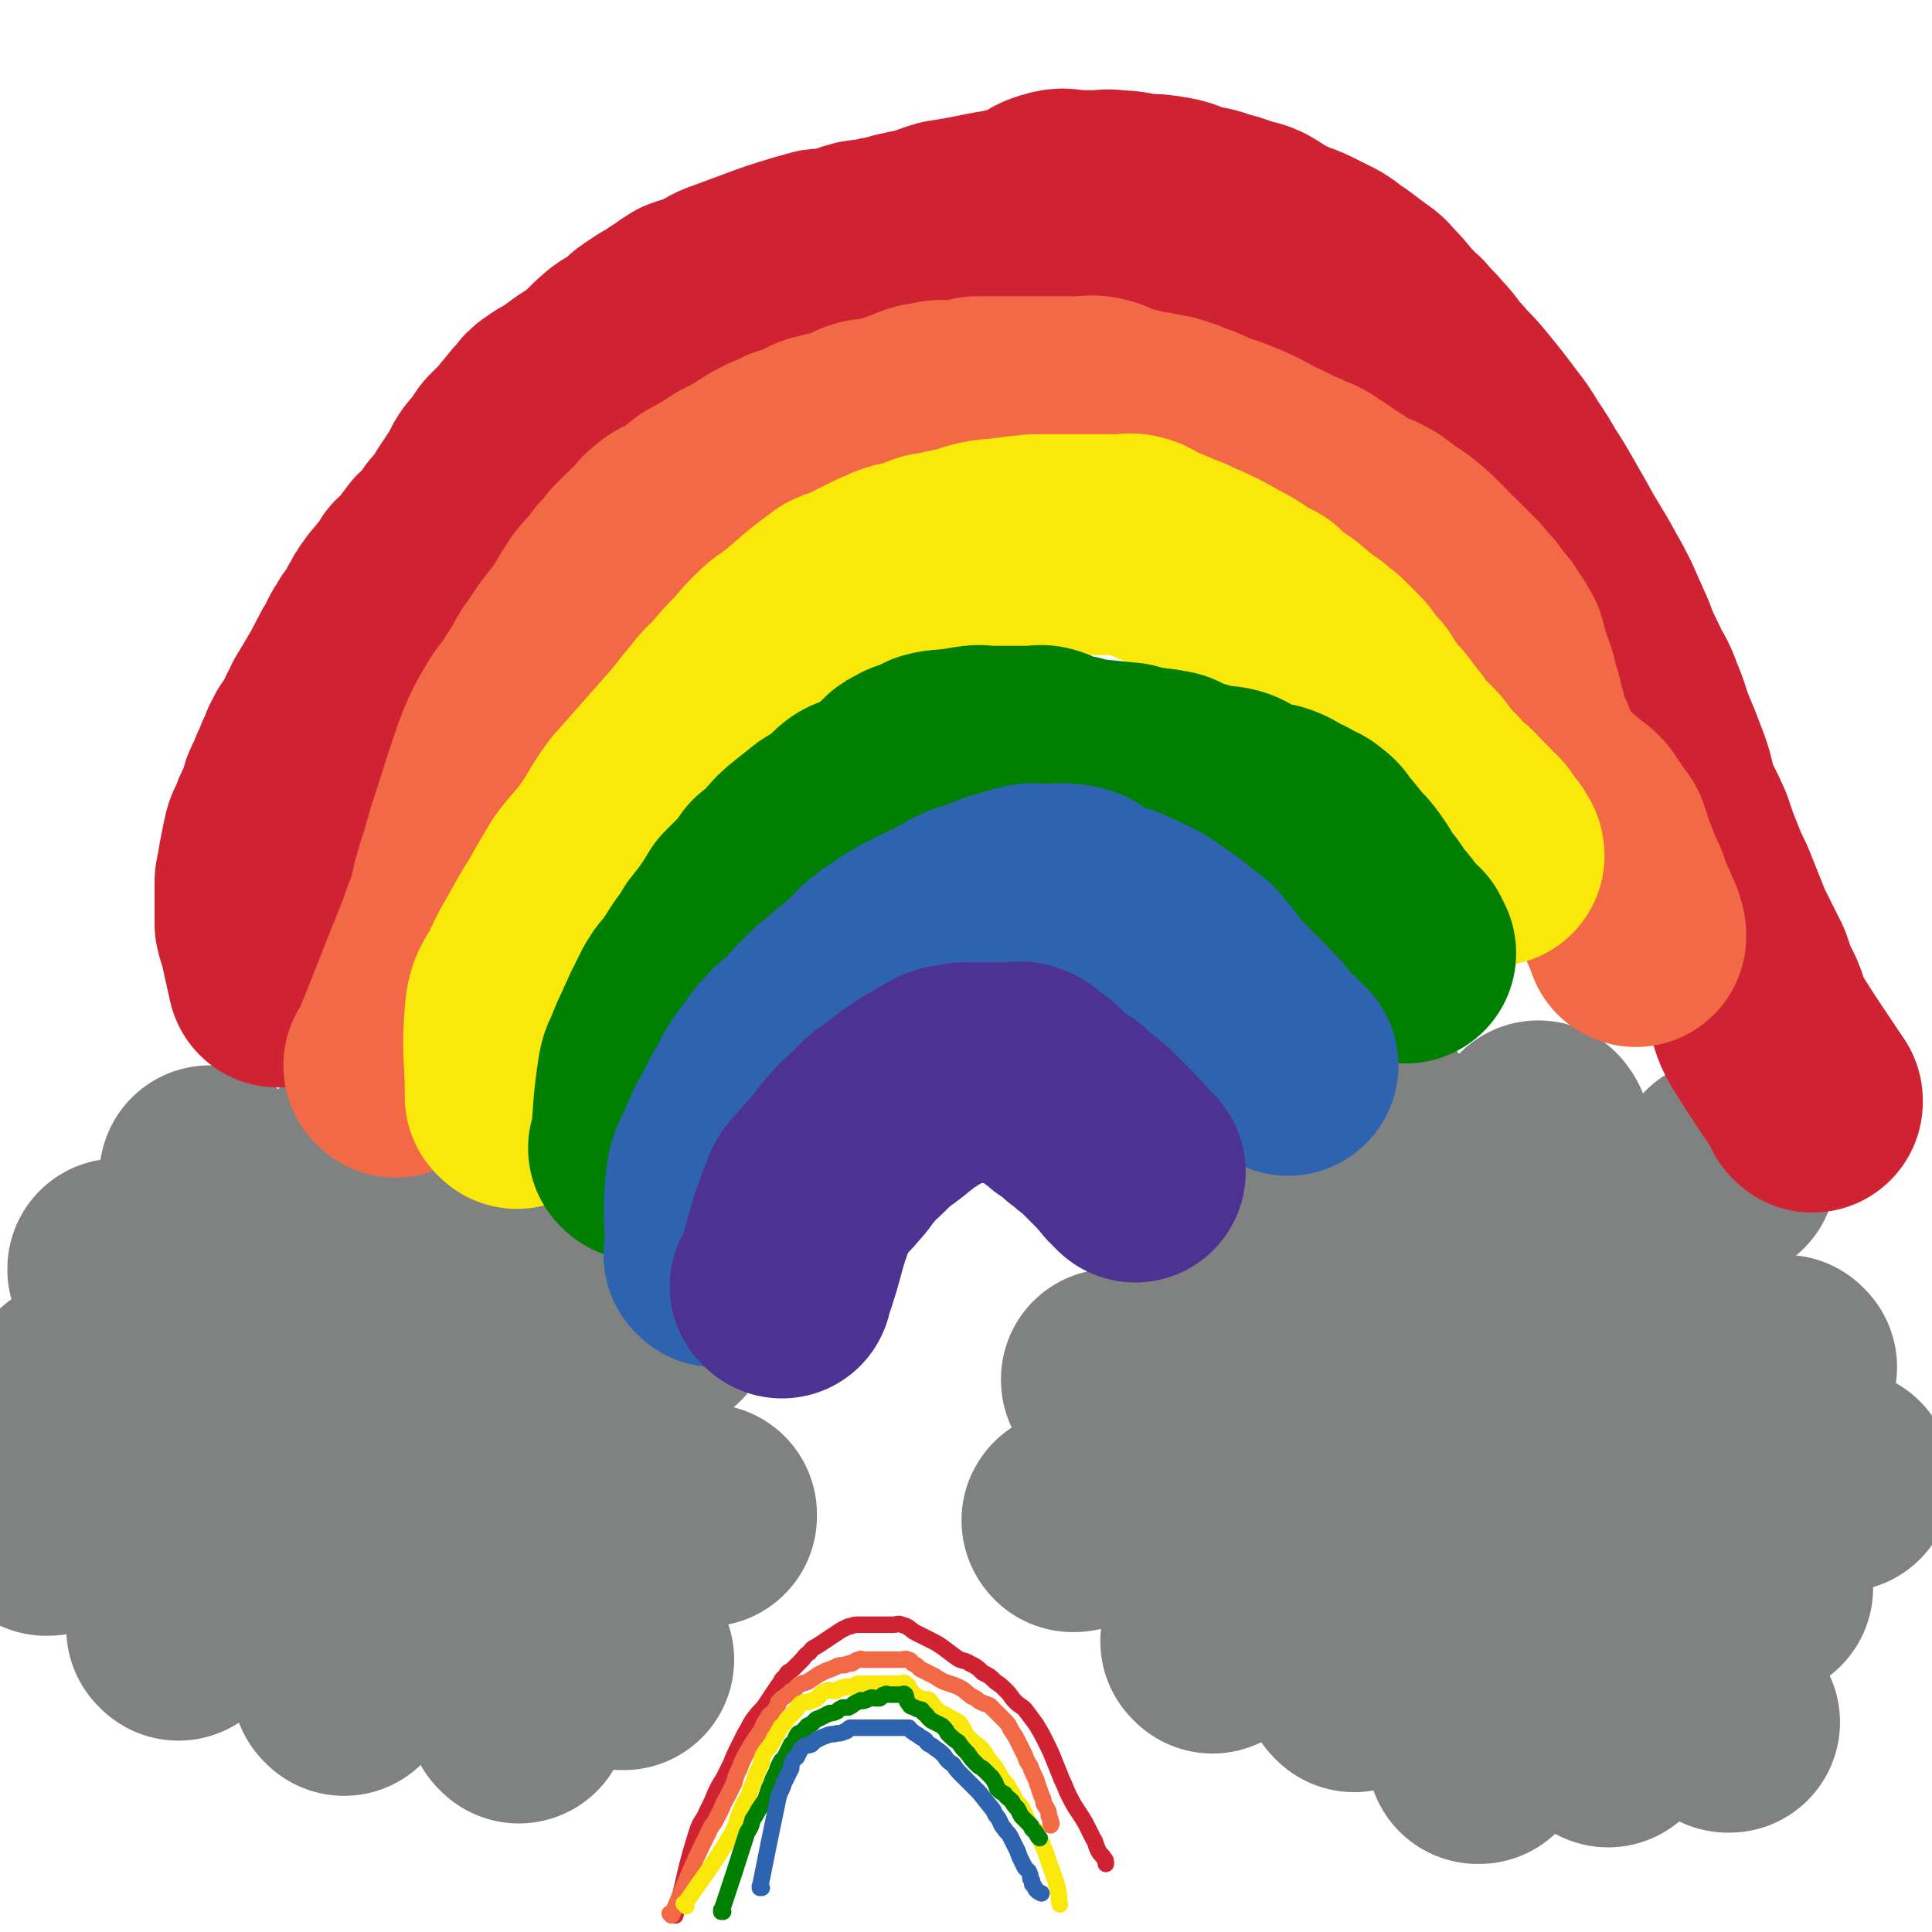
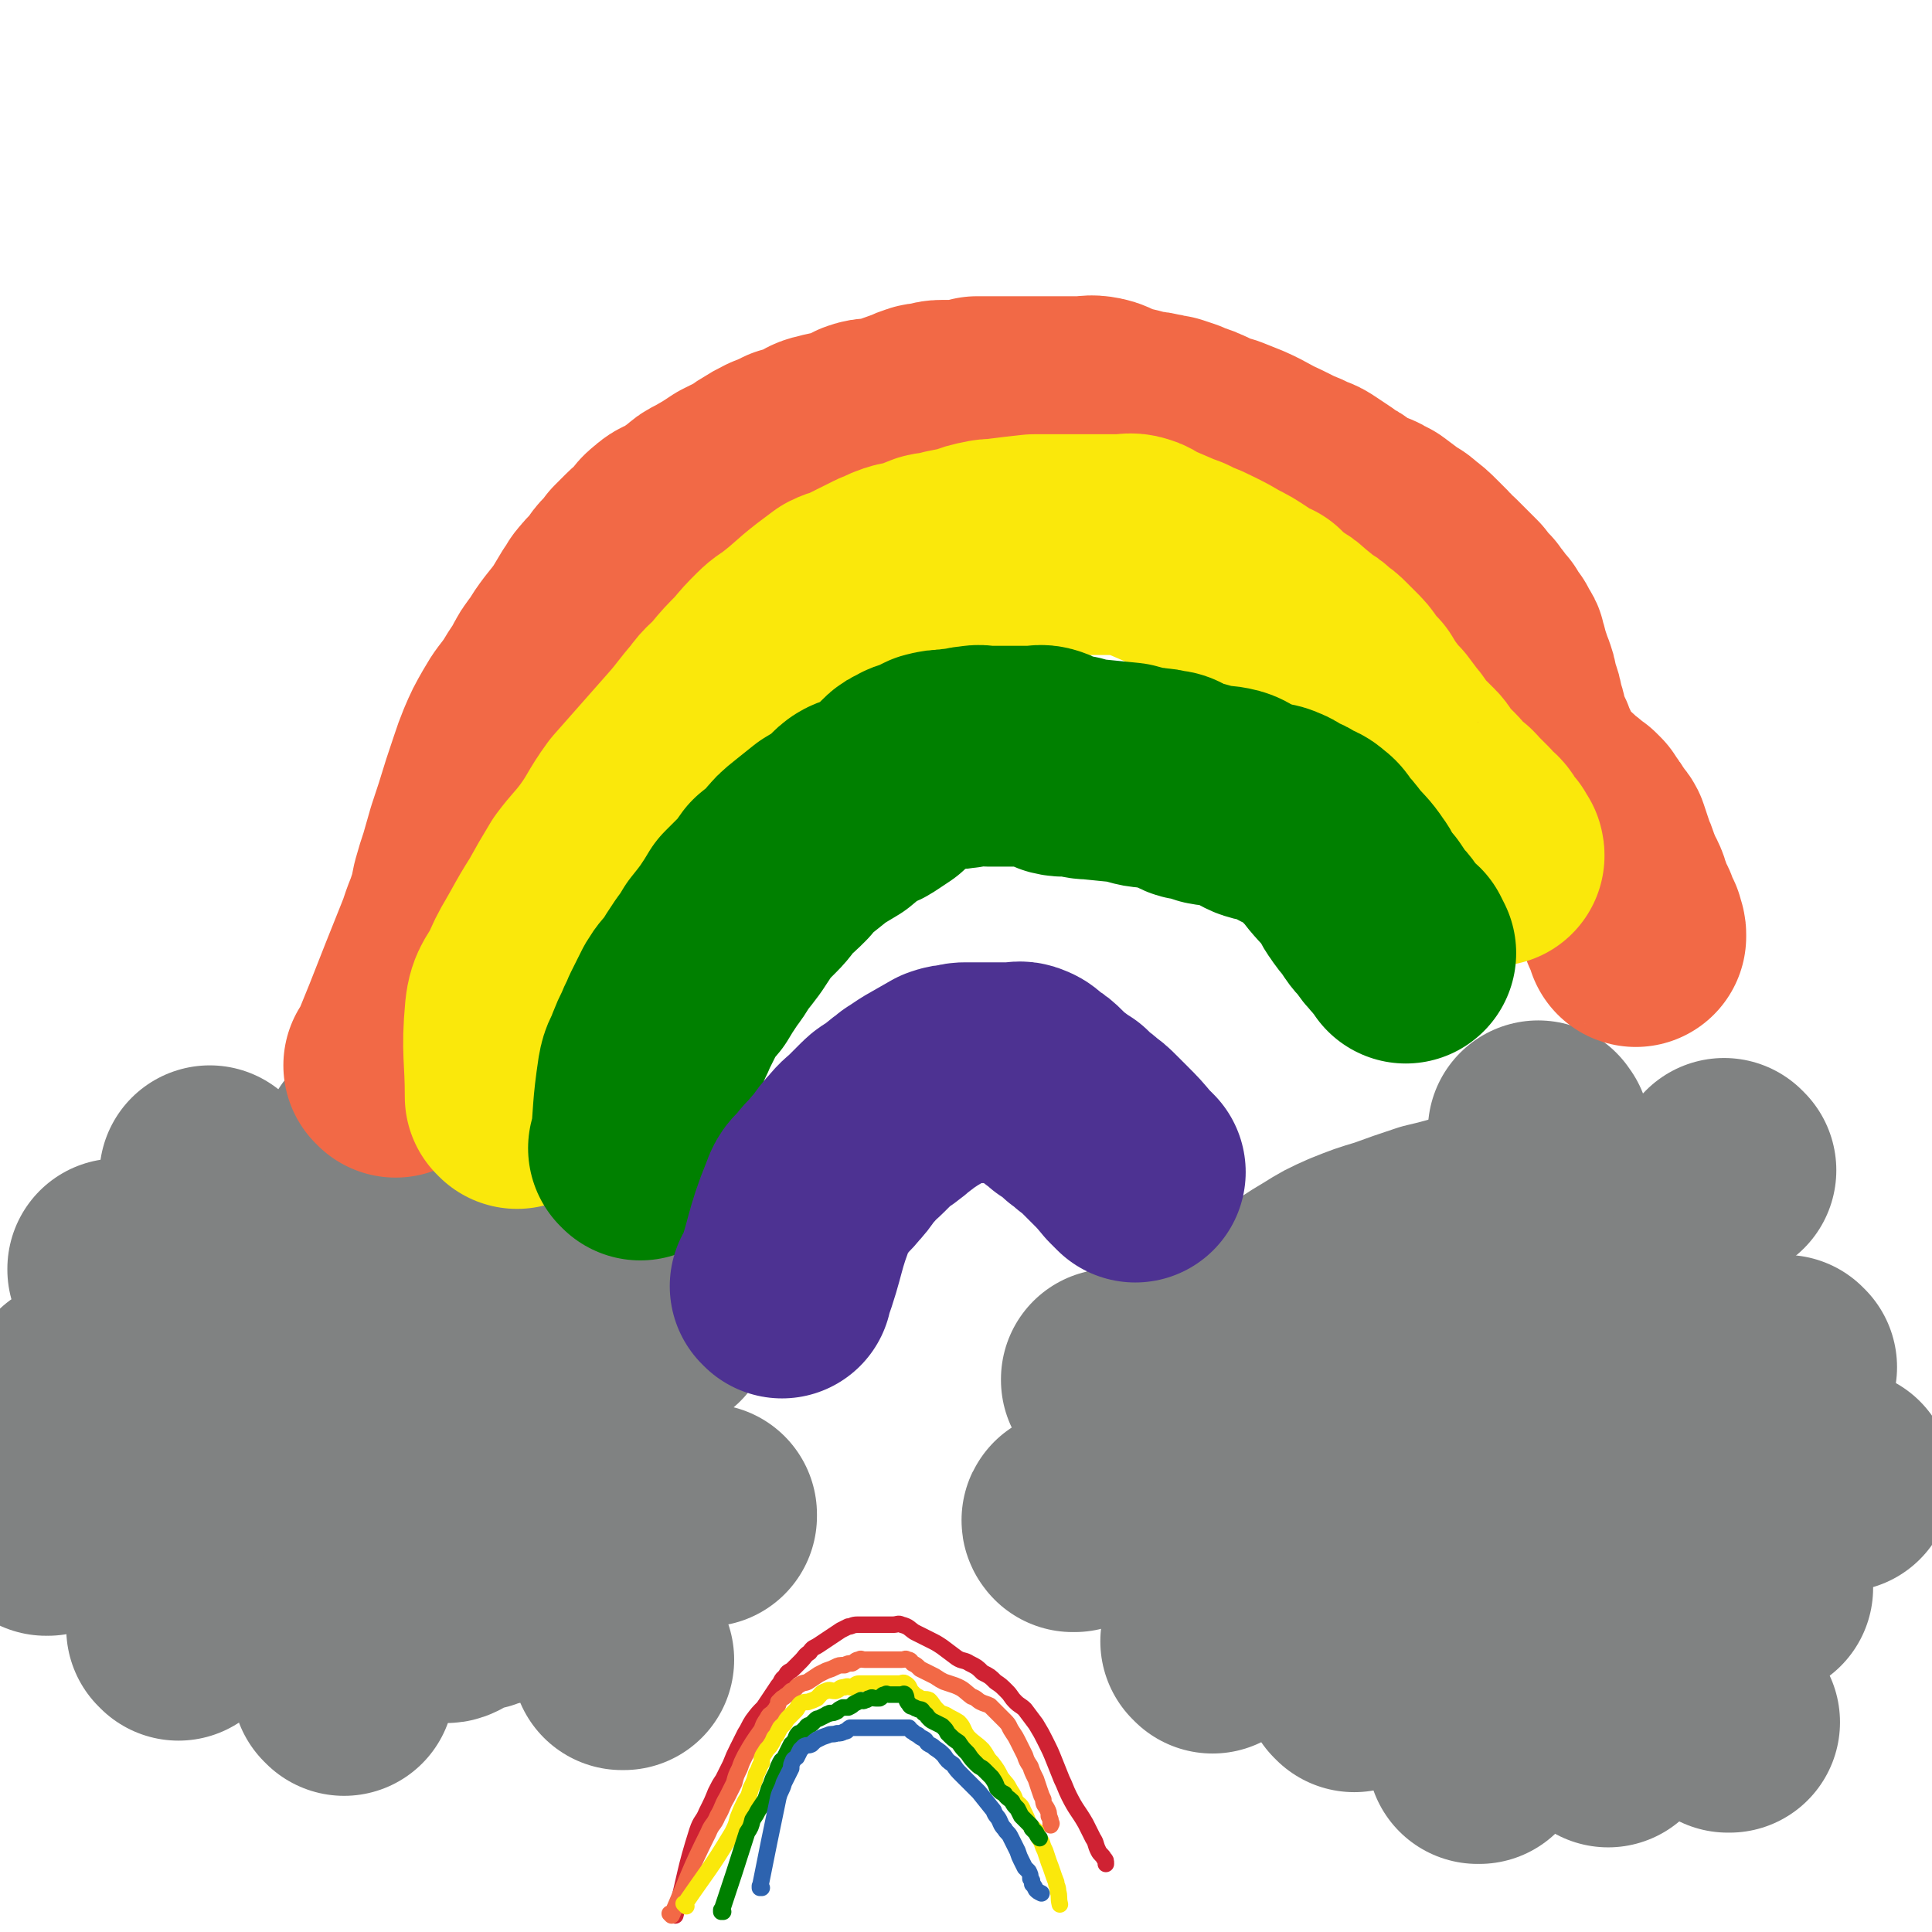
<svg xmlns="http://www.w3.org/2000/svg" viewBox="0 0 1050 1050" version="1.1">
  <g fill="none" stroke="#808282" stroke-width="120" stroke-linecap="round" stroke-linejoin="round">
    <path d="M243,677c0,0 -1,0 -1,-1 0,0 1,1 0,1 -11,-3 -11,-4 -23,-6 -6,-1 -7,0 -13,0 -5,0 -5,0 -9,0 -5,1 -5,1 -9,2 -4,1 -3,1 -7,2 -3,0 -3,0 -7,0 -3,0 -3,0 -6,1 -2,0 -2,1 -5,1 -3,0 -3,0 -6,0 -3,0 -3,0 -6,1 -2,0 -2,0 -5,1 -2,1 -2,1 -5,3 -2,1 -2,1 -4,2 -2,2 -2,1 -4,3 -2,2 -2,2 -3,4 -2,2 -3,2 -5,4 -2,2 -2,2 -4,4 -1,3 -1,3 -3,6 -2,3 -2,3 -3,6 -2,3 -2,3 -4,6 -2,3 -2,3 -3,6 -2,3 -2,3 -3,6 -2,3 -2,3 -3,6 -1,3 -1,3 -2,6 -2,4 -2,4 -3,7 -1,4 -1,4 -2,8 -1,3 -1,3 -2,7 -1,4 -1,4 -2,7 0,3 0,3 -1,5 0,3 0,3 -1,6 0,1 0,1 -1,3 0,2 0,2 0,4 0,3 0,3 0,6 0,2 0,2 0,3 0,2 0,2 0,4 2,3 3,3 5,6 1,3 1,3 2,6 1,2 1,2 3,5 2,3 2,2 4,5 3,4 2,4 4,8 2,3 2,3 5,5 1,2 2,2 4,4 3,3 3,3 6,6 3,2 3,1 6,3 4,2 4,2 7,4 4,2 3,2 7,4 6,3 6,2 13,5 3,1 3,1 6,2 3,1 3,1 7,2 2,1 2,1 5,2 2,1 2,1 4,2 3,1 3,1 5,2 3,1 3,1 5,1 4,1 4,0 8,1 5,0 5,1 9,2 6,0 6,0 11,0 5,0 5,0 9,0 4,0 4,0 9,0 4,0 4,0 7,0 3,0 3,1 5,0 4,-2 3,-5 6,-6 3,-2 4,0 7,0 4,0 4,-1 8,-2 4,-1 4,-1 8,-2 4,-1 4,-1 8,-2 4,0 4,-1 7,-1 4,-1 4,-1 8,-2 3,-2 3,-2 6,-4 4,-2 4,-1 8,-4 3,-2 3,-3 6,-5 2,-2 2,-2 4,-4 2,-2 2,-2 4,-4 2,-1 1,-2 3,-3 1,-2 1,-2 3,-4 1,-2 0,-2 1,-4 0,-2 1,-2 1,-4 1,-3 1,-3 1,-7 1,-3 1,-3 1,-7 0,-5 0,-5 0,-10 0,-6 1,-6 0,-12 0,-5 -1,-5 -2,-11 -2,-6 -1,-6 -3,-13 -2,-5 -2,-5 -4,-11 -3,-5 -2,-5 -5,-10 -3,-5 -4,-5 -8,-9 -5,-5 -4,-6 -10,-9 -5,-4 -6,-3 -12,-5 -6,-2 -6,-3 -12,-4 -7,0 -7,1 -13,1 -8,0 -9,-2 -17,0 -8,2 -8,5 -16,9 -8,4 -8,3 -16,7 -6,4 -6,4 -12,8 -8,4 -8,4 -14,10 -7,5 -6,5 -12,11 -4,3 -4,3 -9,7 -3,2 -3,2 -5,5 -2,2 -1,2 -2,5 -1,2 -1,2 -2,4 0,2 0,2 0,3 0,2 -1,3 0,4 2,3 3,2 5,4 2,1 2,2 3,3 2,2 2,1 3,2 2,1 2,2 3,3 6,1 6,1 13,1 3,1 3,0 7,0 3,0 3,0 6,0 3,0 3,0 6,0 1,0 1,0 3,0 1,0 1,0 2,0 1,0 1,0 2,0 1,0 1,0 2,0 1,0 2,1 1,0 0,-2 -1,-3 -3,-6 -1,-1 -1,-1 -2,-2 -1,0 -1,0 -2,-1 -2,-1 -2,-1 -4,-2 -1,-1 -1,-1 -2,-2 -1,-1 0,-1 -1,-2 0,0 -1,1 -1,0 2,-1 3,-3 6,-3 7,-2 8,-1 15,-2 7,-1 7,-2 13,-2 5,-1 5,0 10,0 5,0 5,0 9,0 4,0 4,0 7,0 3,0 3,0 5,0 2,0 2,0 4,0 2,0 2,0 3,0 1,0 2,0 2,0 -1,-1 -3,0 -5,-1 -1,-1 -1,-2 -2,-3 -1,-1 -2,-1 -3,-3 -1,-2 -1,-2 -2,-4 -1,-3 -1,-3 -2,-6 -1,-3 -1,-3 -1,-6 -1,-2 -1,-2 -1,-4 -1,-2 0,-2 -1,-4 0,-2 -1,-2 -1,-4 -1,-1 0,-1 0,-2 0,-1 -1,0 -1,-1 0,-1 0,-1 0,-2 0,-1 0,-1 0,-2 0,0 0,0 0,-1 " />
    <path d="M316,647c-1,0 -1,0 -1,-1 0,0 0,1 0,1 0,0 0,0 0,0 0,0 0,0 0,-1 " />
    <path d="M360,719c0,-1 -1,-1 -1,-1 0,0 0,0 0,0 0,0 0,0 0,0 1,0 0,0 0,0 0,0 0,0 0,0 " />
    <path d="M384,824c0,-1 -1,-1 -1,-1 0,0 0,0 1,0 0,0 0,0 0,0 " />
    <path d="M339,902c0,0 -1,0 -1,-1 0,0 0,1 0,1 0,0 0,0 0,0 " />
-     <path d="M282,931c0,-1 -1,-1 -1,-1 0,-1 0,0 0,0 " />
    <path d="M187,916c0,-1 -1,-1 -1,-1 0,-1 0,0 0,0 " />
    <path d="M97,886c0,-1 -1,-1 -1,-1 0,-1 1,0 1,0 " />
    <path d="M26,829c-1,0 -1,-1 -1,-1 -1,0 0,1 0,1 0,0 0,0 0,0 " />
    <path d="M42,756c0,0 0,-1 -1,-1 " />
    <path d="M65,691c-1,-1 -1,-1 -1,-1 0,-1 0,0 0,0 " />
    <path d="M115,640c0,0 -1,-1 -1,-1 " />
    <path d="M203,625c0,0 -1,-1 -1,-1 0,0 0,0 0,0 " />
    <path d="M257,610c-1,0 -1,-1 -1,-1 -1,0 0,0 0,0 0,0 0,0 0,0 " />
    <path d="M898,668c0,0 -1,-1 -1,-1 0,0 1,1 0,1 -19,-4 -20,-7 -40,-9 -18,-1 -19,-1 -36,1 -22,3 -21,5 -43,10 -12,4 -12,4 -23,8 -10,3 -10,3 -20,7 -9,4 -9,4 -17,9 -10,6 -10,6 -19,13 -8,7 -8,7 -16,15 -6,7 -7,7 -12,15 -5,7 -4,8 -8,15 -3,7 -3,7 -5,14 -1,6 -1,7 -2,13 0,6 -1,7 1,13 2,7 2,7 6,14 4,10 3,11 9,19 8,8 9,7 18,14 9,6 9,5 17,12 12,9 11,10 24,18 14,8 14,10 29,14 32,7 33,5 65,8 13,1 13,0 25,0 7,0 7,1 13,0 4,-1 4,-4 8,-5 2,-1 3,1 5,1 3,-1 2,-2 5,-3 1,0 2,1 3,1 2,0 3,1 4,0 3,-1 2,-3 5,-5 3,-1 4,0 7,-1 3,-2 2,-4 4,-6 3,-2 3,-2 6,-4 4,-3 4,-3 7,-6 4,-5 5,-4 8,-10 9,-17 9,-17 15,-35 3,-7 2,-7 3,-14 1,-7 1,-7 2,-14 0,-6 1,-6 0,-12 -1,-7 -2,-8 -5,-14 -3,-8 -4,-8 -9,-15 -7,-9 -7,-10 -16,-17 -11,-10 -10,-12 -23,-18 -16,-7 -17,-7 -34,-9 -21,-3 -21,-2 -42,-2 -17,0 -18,-1 -35,2 -11,3 -11,5 -21,11 -8,4 -8,4 -14,10 -5,5 -5,5 -8,11 -2,6 -2,6 -2,12 0,9 -1,10 4,17 7,10 8,10 19,18 12,8 12,9 27,13 17,4 17,2 35,4 11,1 11,1 22,2 7,0 7,0 13,0 5,0 5,0 11,0 3,0 4,1 7,0 4,-2 3,-4 7,-7 3,-2 3,-2 6,-4 4,-2 5,-1 8,-4 4,-4 5,-5 7,-10 2,-8 3,-9 2,-17 -2,-9 -1,-10 -7,-17 -9,-11 -9,-13 -22,-19 -16,-8 -18,-8 -35,-9 -21,-1 -23,-1 -43,4 -16,4 -16,7 -31,15 -9,6 -12,4 -18,12 -9,11 -9,13 -13,27 -2,6 -2,7 1,13 4,7 5,7 11,13 8,6 8,6 17,10 8,3 8,2 16,4 6,2 6,3 12,4 3,0 3,0 7,0 4,0 4,0 8,0 6,-1 6,-1 11,-3 9,-4 8,-4 16,-9 9,-6 10,-5 18,-12 8,-7 8,-8 15,-16 6,-8 7,-8 11,-18 3,-7 2,-7 3,-15 1,-5 2,-6 0,-11 -1,-3 -2,-3 -5,-6 -2,-4 -1,-5 -4,-7 -4,-2 -4,-1 -8,-1 " />
    <path d="M837,616c-1,-1 -1,-1 -1,-1 0,-1 0,0 0,0 " />
    <path d="M938,636c0,0 -1,-1 -1,-1 0,0 0,0 0,1 0,0 0,0 0,0 " />
    <path d="M971,743c-1,0 -1,-1 -1,-1 -1,0 0,0 0,1 0,0 0,0 0,0 " />
    <path d="M958,863c0,0 -1,-1 -1,-1 0,0 0,0 0,1 0,0 0,0 0,0 " />
    <path d="M874,944c-1,-1 -1,-1 -1,-1 -1,0 0,0 0,0 0,0 0,0 0,0 " />
    <path d="M736,914c0,-1 0,-1 -1,-1 0,0 1,0 1,0 " />
    <path d="M1001,805c0,0 -1,-1 -1,-1 0,0 0,0 1,0 0,0 0,0 0,0 " />
    <path d="M940,936c0,0 -1,-1 -1,-1 0,0 0,0 0,1 0,0 0,0 0,0 " />
    <path d="M804,953c0,0 -1,-1 -1,-1 0,0 0,0 0,1 0,0 0,0 0,0 1,0 0,-1 0,-1 " />
    <path d="M659,893c0,0 0,-1 -1,-1 0,0 1,0 1,1 0,0 0,0 0,0 " />
    <path d="M584,827c-1,0 -1,0 -1,-1 -1,0 0,1 0,1 0,0 0,0 0,0 " />
    <path d="M647,715c0,0 -1,-1 -1,-1 0,0 0,0 0,0 0,0 0,0 0,0 " />
    <path d="M605,751c-1,-1 -1,-1 -1,-1 0,-1 0,0 0,0 " />
-     <path d="M671,646c0,-1 -1,-1 -1,-1 0,-1 0,0 1,0 0,0 0,0 0,0 0,0 -1,0 -1,0 " />
-     <path d="M743,606c0,0 -1,-1 -1,-1 0,0 0,0 0,1 " />
  </g>
  <g fill="none" stroke="#CF2233" stroke-width="120" stroke-linecap="round" stroke-linejoin="round">
-     <path d="M985,599c0,-1 0,-1 -1,-1 0,0 1,0 1,0 -12,-18 -13,-19 -25,-38 -4,-7 -3,-8 -6,-15 -4,-8 -4,-8 -7,-17 -5,-10 -5,-10 -10,-20 -4,-10 -4,-10 -8,-20 -3,-8 -4,-8 -7,-16 -4,-10 -4,-10 -7,-19 -4,-9 -4,-8 -8,-17 -3,-10 -2,-10 -6,-20 -3,-8 -3,-8 -6,-15 -4,-10 -3,-10 -7,-19 -3,-9 -4,-8 -8,-17 -4,-8 -4,-8 -7,-16 -4,-9 -4,-9 -8,-18 -3,-6 -3,-6 -7,-13 -7,-13 -8,-13 -15,-26 -4,-7 -4,-7 -8,-14 -4,-7 -4,-7 -8,-13 -4,-7 -4,-7 -8,-13 -4,-6 -4,-7 -8,-12 -9,-12 -9,-12 -18,-23 -5,-6 -5,-5 -10,-11 -6,-6 -5,-7 -11,-13 -4,-5 -5,-5 -9,-10 -5,-4 -5,-5 -9,-9 -4,-5 -4,-5 -8,-9 -3,-4 -4,-4 -8,-7 -4,-3 -4,-3 -8,-6 -5,-3 -5,-4 -10,-7 -6,-3 -6,-3 -12,-6 -6,-3 -7,-2 -12,-5 -7,-3 -7,-4 -14,-8 -4,-2 -5,-1 -10,-3 -5,-2 -5,-2 -10,-3 -7,-3 -7,-2 -15,-4 -6,-2 -6,-3 -13,-4 -6,-1 -6,-1 -13,-1 -7,-1 -7,-2 -15,-2 -5,-1 -5,0 -10,0 -5,0 -5,0 -10,0 -7,0 -7,-2 -13,0 -8,2 -7,5 -15,7 -13,4 -13,3 -27,6 -5,1 -5,1 -11,2 -4,1 -4,0 -9,2 -4,1 -4,2 -9,3 -4,1 -5,1 -9,2 -6,1 -6,2 -13,3 -6,2 -6,1 -12,2 -8,2 -8,4 -16,6 -4,0 -4,-2 -7,-1 -25,7 -25,8 -50,17 -5,2 -5,3 -10,5 -5,3 -6,2 -11,4 -5,3 -4,3 -9,6 -4,3 -4,3 -8,5 -3,2 -3,2 -6,4 -3,2 -3,3 -6,5 -4,4 -5,3 -9,6 -7,6 -7,7 -14,13 -4,3 -4,2 -8,5 -4,3 -4,3 -7,5 -4,3 -4,2 -8,5 -3,2 -3,2 -5,5 -3,3 -3,3 -6,7 -3,3 -3,4 -6,7 -3,3 -3,3 -6,6 -2,3 -2,3 -4,6 -2,3 -3,3 -5,6 -2,3 -1,3 -3,6 -4,6 -4,6 -8,12 -2,4 -2,4 -4,7 -1,2 -2,2 -3,4 -2,1 -2,1 -3,3 -1,2 -1,2 -2,4 -1,1 -1,0 -2,1 -2,2 -1,2 -3,4 -1,1 -1,0 -2,1 -3,4 -3,4 -6,8 0,1 0,1 0,1 -2,2 -2,2 -4,4 -1,1 -1,0 -2,1 -1,2 -1,2 -2,4 -3,3 -3,3 -6,7 -2,2 -2,2 -3,4 -2,2 -2,2 -3,5 -2,2 -2,3 -3,5 -2,3 -2,3 -3,5 -2,2 -2,2 -3,4 -2,3 -2,3 -3,5 -1,2 -1,3 -2,5 -2,2 -2,2 -3,5 -2,2 -1,2 -3,5 -1,3 -1,3 -2,5 -2,2 -2,2 -3,4 -3,5 -3,5 -6,10 -1,3 -1,3 -3,6 -1,3 -1,3 -3,6 -1,2 -1,2 -3,5 -2,2 -1,2 -3,5 -1,4 -1,4 -3,7 -1,4 -1,4 -3,7 -1,5 -2,4 -4,9 -1,4 -1,4 -2,7 -2,5 -3,5 -4,9 -2,5 -3,5 -4,10 -1,5 -1,5 -2,10 -1,6 -1,6 -2,11 0,5 0,5 0,10 0,7 0,7 0,13 1,5 2,5 3,11 2,9 2,9 4,18 " />
-   </g>
+     </g>
  <g fill="none" stroke="#F26946" stroke-width="120" stroke-linecap="round" stroke-linejoin="round">
    <path d="M215,580c0,0 0,-1 -1,-1 0,0 1,1 1,0 9,-22 9,-22 18,-45 4,-10 4,-10 8,-20 2,-5 2,-5 4,-11 2,-5 2,-5 4,-11 1,-4 1,-4 2,-9 2,-7 2,-7 4,-13 2,-7 2,-7 4,-14 4,-12 4,-12 8,-25 2,-6 2,-6 4,-12 2,-6 2,-6 4,-11 3,-7 3,-7 7,-14 4,-7 4,-6 9,-13 3,-5 3,-5 7,-11 3,-6 3,-6 7,-11 3,-5 3,-5 6,-9 4,-5 4,-5 7,-9 3,-5 3,-5 6,-10 3,-4 2,-4 5,-7 2,-3 3,-2 5,-5 3,-4 2,-4 5,-7 3,-3 3,-3 5,-6 3,-3 3,-3 6,-6 3,-3 3,-2 6,-5 3,-4 2,-4 6,-7 3,-3 4,-2 7,-4 5,-3 4,-3 9,-6 3,-3 3,-3 7,-5 7,-4 7,-4 13,-8 4,-2 4,-2 8,-4 4,-2 4,-3 8,-5 3,-2 3,-2 7,-4 5,-2 5,-2 9,-4 5,-1 5,-1 9,-3 5,-2 4,-3 9,-4 7,-2 8,-1 15,-4 3,-1 3,-1 6,-3 3,-1 3,-1 6,-1 3,-1 3,0 7,-1 3,-1 3,-1 6,-2 2,-1 2,-1 5,-2 4,-1 4,-2 8,-3 2,-1 2,0 4,0 4,-1 3,-2 7,-2 2,0 2,0 5,0 4,0 4,0 7,0 4,0 4,-1 7,-2 3,0 3,0 6,0 3,0 3,0 6,0 6,0 6,0 12,0 3,0 3,0 6,0 4,0 4,0 7,0 4,0 4,0 9,0 5,0 5,0 10,0 5,0 5,-1 10,0 5,1 5,3 9,4 4,1 5,1 9,2 4,1 3,1 7,2 3,0 4,0 7,1 3,0 3,1 6,1 3,1 3,1 6,2 2,1 2,1 5,2 3,1 3,1 5,2 3,1 3,2 6,3 3,2 4,1 7,2 5,2 5,2 10,4 9,4 9,5 18,9 4,2 4,2 8,4 5,2 5,2 9,4 3,1 3,1 6,3 3,2 3,2 6,4 3,2 3,2 5,4 3,1 3,1 5,3 3,2 3,3 6,4 3,1 3,1 6,2 3,1 3,2 6,3 4,3 4,3 8,6 4,3 4,2 7,5 4,3 4,3 7,6 3,3 3,3 6,6 2,2 2,3 5,5 2,2 2,2 4,4 2,2 2,2 4,4 1,1 1,1 3,3 3,4 3,4 6,7 1,2 1,2 3,4 1,2 0,2 2,4 1,1 1,0 2,1 1,2 1,3 2,4 1,1 1,1 2,2 1,2 1,2 2,4 1,1 1,1 1,2 1,3 1,3 2,7 1,3 1,3 2,6 2,5 2,5 3,11 2,5 2,5 3,11 2,4 1,5 2,9 2,4 2,4 4,8 1,3 1,3 3,7 0,2 1,2 2,4 1,2 1,2 2,4 1,1 1,2 2,3 2,3 2,3 5,6 1,1 2,1 3,2 2,2 2,2 3,3 1,1 1,1 2,2 2,1 2,1 3,2 1,1 1,1 2,2 1,1 1,1 2,1 1,1 1,1 2,2 1,2 1,2 2,3 1,2 1,1 2,3 1,1 1,2 2,3 1,3 2,2 3,4 1,3 1,3 2,6 1,3 1,3 2,6 1,2 1,2 2,5 1,3 1,3 2,5 2,5 3,5 4,10 1,2 1,2 2,5 0,2 1,2 2,4 0,2 0,2 1,4 0,1 0,0 1,1 0,1 0,1 1,2 0,1 0,1 0,2 1,1 1,1 1,2 0,0 0,0 0,1 " />
  </g>
  <g fill="none" stroke="#FAE80B" stroke-width="120" stroke-linecap="round" stroke-linejoin="round">
    <path d="M281,597c0,0 -1,-1 -1,-1 0,0 0,0 0,0 0,0 0,0 0,0 0,-23 -2,-24 0,-46 1,-10 4,-10 8,-19 4,-9 4,-8 9,-17 5,-9 5,-9 10,-17 5,-9 5,-9 11,-19 6,-8 7,-8 13,-16 8,-11 7,-12 15,-23 15,-17 15,-17 30,-34 7,-8 7,-9 14,-17 4,-6 5,-5 10,-11 5,-6 5,-6 11,-12 5,-6 5,-6 10,-11 4,-4 4,-3 9,-7 9,-7 9,-8 18,-15 4,-3 4,-3 8,-6 4,-2 4,-1 8,-3 4,-2 4,-2 8,-4 4,-2 4,-2 8,-4 4,-1 4,-2 7,-3 5,-2 5,-1 9,-2 5,-2 5,-2 10,-4 4,-1 5,0 10,-2 5,-1 5,-1 10,-2 5,-2 5,-2 10,-3 4,-1 4,0 9,-1 8,-1 8,-1 17,-2 4,0 4,0 8,0 3,0 3,0 7,0 4,0 4,0 8,0 4,0 4,0 8,0 4,0 4,0 7,0 5,0 5,0 9,0 4,0 5,-1 8,0 4,1 4,3 8,4 7,3 7,3 14,6 4,1 4,2 7,3 5,2 5,2 9,4 6,3 6,3 11,6 6,3 6,3 12,7 4,3 4,3 9,5 4,4 4,4 9,8 4,2 4,2 7,5 4,3 4,3 7,6 4,2 4,2 7,5 3,2 3,2 5,4 3,3 3,3 5,5 3,3 3,3 5,6 3,4 3,4 6,7 3,5 3,5 6,9 3,4 3,4 6,7 3,4 3,4 6,8 3,3 2,4 5,7 2,3 2,3 5,5 2,2 2,2 4,4 2,2 1,3 3,5 2,2 2,2 4,4 2,2 2,2 4,4 1,1 1,1 2,3 2,2 2,2 4,4 1,1 1,1 3,2 2,1 1,2 3,3 1,1 1,1 2,2 1,1 1,1 2,2 1,1 1,1 2,2 1,2 1,2 2,4 1,1 2,0 3,1 2,2 1,2 2,4 1,1 2,1 2,2 1,1 1,1 2,2 0,2 0,1 1,3 1,0 1,0 1,1 " />
  </g>
  <g fill="none" stroke="#008000" stroke-width="120" stroke-linecap="round" stroke-linejoin="round">
    <path d="M348,625c0,0 -1,-1 -1,-1 0,0 1,0 1,0 0,0 0,0 0,0 2,-20 1,-20 4,-40 1,-6 2,-5 4,-11 2,-5 2,-5 4,-9 2,-5 2,-4 4,-9 3,-6 3,-6 6,-12 3,-5 3,-4 7,-9 3,-5 3,-5 7,-11 3,-4 3,-4 6,-9 4,-5 4,-5 7,-9 4,-6 4,-6 7,-11 4,-4 4,-4 8,-8 4,-4 4,-5 7,-9 5,-4 5,-4 9,-8 4,-5 4,-5 9,-9 5,-4 5,-4 10,-8 5,-3 5,-3 10,-6 4,-3 3,-4 7,-7 3,-2 4,-1 7,-3 3,-1 3,-1 6,-3 3,-2 3,-2 6,-4 3,-3 3,-3 6,-6 2,-2 2,-2 5,-3 2,-2 2,-1 5,-2 2,-1 2,-1 4,-2 2,-1 2,-1 4,-2 4,-1 4,-1 8,-1 3,-1 3,0 7,-1 4,0 3,-1 7,-1 4,-1 4,0 8,0 3,0 3,0 7,0 2,0 2,0 5,0 3,0 3,0 6,0 3,0 3,0 6,0 4,0 4,-1 7,0 4,1 3,3 7,5 4,1 4,0 9,0 4,1 4,2 9,2 10,1 10,1 20,2 4,1 3,1 7,2 4,1 4,0 7,1 3,0 3,0 6,1 3,0 3,0 6,2 3,1 3,1 5,2 3,2 3,1 7,2 3,1 3,1 6,2 5,1 5,0 10,1 5,1 4,2 9,4 5,2 5,3 9,4 4,1 5,0 9,2 3,1 3,2 7,4 3,1 3,1 6,3 3,2 4,1 7,4 3,2 3,3 5,6 3,3 3,3 6,7 5,6 6,6 10,12 3,4 2,4 5,8 2,3 2,3 4,5 2,3 2,3 4,6 2,3 3,3 5,6 2,3 2,3 4,5 2,3 3,3 5,5 1,2 1,2 2,4 " />
  </g>
  <g fill="none" stroke="#2D63AF" stroke-width="120" stroke-linecap="round" stroke-linejoin="round">
-     <path d="M389,683c0,0 0,-1 -1,-1 0,0 1,0 1,1 0,0 0,0 0,0 0,-20 -2,-21 0,-40 1,-9 3,-9 6,-17 2,-4 2,-5 4,-9 2,-4 3,-3 4,-7 2,-4 2,-4 4,-8 3,-5 3,-5 6,-11 3,-5 3,-5 7,-10 3,-4 3,-5 7,-9 4,-5 5,-4 10,-9 4,-4 4,-5 8,-9 5,-5 5,-5 11,-10 4,-3 4,-4 9,-7 3,-3 3,-3 6,-6 3,-2 3,-2 5,-5 2,-2 2,-2 5,-4 2,-2 2,-1 5,-3 4,-3 3,-3 7,-5 4,-3 4,-2 9,-5 6,-3 6,-3 13,-6 6,-4 6,-4 13,-7 6,-2 6,-2 12,-4 4,-2 4,-2 8,-3 3,-1 3,-1 5,-1 4,-1 3,-2 7,-2 2,-1 2,0 5,0 4,0 4,0 8,0 3,0 3,-1 6,0 4,0 4,0 7,1 4,2 3,3 7,5 3,2 3,2 7,3 3,1 4,1 7,2 4,2 4,2 9,4 4,2 4,2 8,4 3,2 3,2 7,5 3,2 3,2 6,4 2,2 2,2 5,4 2,2 3,2 5,4 3,2 3,2 5,5 3,3 3,3 5,6 3,4 3,4 6,8 4,3 4,4 7,7 4,4 4,3 7,7 4,3 3,4 7,7 2,4 2,4 5,7 3,3 3,3 6,5 2,3 2,3 5,5 " />
-   </g>
+     </g>
  <g fill="none" stroke="#4D3292" stroke-width="120" stroke-linecap="round" stroke-linejoin="round">
    <path d="M425,700c0,0 -1,-1 -1,-1 0,0 1,1 1,0 8,-22 6,-24 15,-46 2,-6 3,-5 7,-10 3,-4 4,-4 7,-8 5,-5 4,-6 9,-11 4,-5 4,-4 8,-8 4,-4 4,-4 7,-7 3,-3 4,-2 7,-5 2,-1 2,-2 5,-4 2,-1 2,-2 4,-3 3,-2 3,-2 6,-4 7,-4 7,-4 14,-8 3,-1 3,-1 6,-1 3,-1 3,-1 5,-1 4,0 4,0 7,0 2,0 2,0 4,0 3,0 3,0 5,0 5,0 5,0 10,0 2,0 3,-1 5,0 3,1 3,2 5,4 4,2 4,2 7,5 2,2 2,2 4,4 3,2 3,2 5,4 3,1 2,2 5,3 2,2 2,2 4,4 3,2 3,2 5,4 3,2 3,2 6,5 3,3 3,3 6,6 5,5 5,5 10,11 2,2 2,2 4,4 " />
  </g>
  <g fill="none" stroke="#CF2233" stroke-width="9" stroke-linecap="round" stroke-linejoin="round">
    <path d="M367,1041c0,0 -1,-1 -1,-1 0,0 1,1 1,1 6,-23 5,-24 12,-46 2,-6 3,-5 5,-10 3,-6 3,-6 5,-11 2,-4 2,-4 4,-7 2,-4 2,-4 4,-8 2,-5 2,-5 4,-9 2,-4 2,-4 4,-8 2,-3 2,-4 4,-7 3,-4 3,-4 6,-7 2,-3 2,-3 4,-6 2,-3 2,-3 4,-6 2,-2 1,-3 4,-5 1,-3 2,-2 4,-4 2,-2 2,-2 4,-4 3,-3 2,-3 5,-5 2,-3 2,-2 5,-4 3,-2 3,-2 6,-4 3,-2 3,-2 6,-4 2,-1 2,-1 4,-2 2,0 2,-1 5,-1 2,0 2,0 4,0 2,0 2,0 4,0 3,0 3,0 6,0 2,0 2,0 5,0 3,0 3,-1 5,0 4,1 4,2 7,4 4,2 4,2 8,4 4,2 4,2 7,4 4,3 4,3 8,6 3,2 4,1 7,3 4,2 4,2 7,5 4,2 4,2 7,5 3,2 3,2 6,5 3,3 2,3 5,6 2,2 3,2 5,4 3,4 3,4 6,8 3,5 3,5 5,9 3,6 3,6 5,11 2,5 2,5 4,10 2,4 2,5 4,9 4,8 5,8 9,15 2,4 2,4 4,8 2,3 1,3 3,7 1,2 2,2 3,4 1,1 1,1 1,3 " />
  </g>
  <g fill="none" stroke="#F26946" stroke-width="9" stroke-linecap="round" stroke-linejoin="round">
    <path d="M365,1041c0,0 -1,-1 -1,-1 0,0 0,0 1,1 0,0 0,0 0,0 10,-23 9,-23 20,-45 2,-5 3,-4 5,-9 3,-5 2,-5 5,-10 2,-4 2,-4 4,-8 1,-4 1,-4 3,-8 1,-3 1,-3 3,-7 4,-7 4,-7 9,-14 1,-3 1,-3 3,-6 1,-2 1,-2 3,-3 1,-2 1,-1 2,-3 1,-1 1,-2 1,-3 1,-1 1,-1 2,-2 2,-1 1,-1 3,-2 1,-1 1,-1 2,-2 3,-1 2,-2 4,-3 3,-2 3,-1 5,-2 3,-2 3,-2 6,-4 2,-1 2,-1 4,-2 3,-1 3,-1 5,-2 2,-1 2,-1 5,-1 2,-1 2,-1 4,-1 2,-1 2,-2 4,-2 1,-1 1,0 3,0 2,0 2,0 3,0 3,0 3,0 6,0 1,0 1,0 2,0 2,0 2,0 3,0 2,0 2,0 3,0 2,0 2,0 3,0 2,0 2,-1 3,0 2,0 2,1 3,2 2,1 2,1 4,3 2,1 2,1 4,2 2,1 2,1 4,2 3,2 3,2 5,3 3,1 3,1 6,2 5,2 5,3 9,6 3,1 3,2 5,3 2,1 3,1 5,2 2,2 2,2 4,4 2,2 2,2 4,4 3,3 2,3 4,6 2,3 2,3 3,5 2,4 2,4 4,8 1,3 1,3 3,6 1,3 1,3 3,7 1,3 1,3 2,6 1,3 1,3 2,5 0,3 1,3 2,5 1,2 1,2 1,4 1,2 1,2 1,4 1,0 0,0 0,1 " />
  </g>
  <g fill="none" stroke="#FAE80B" stroke-width="9" stroke-linecap="round" stroke-linejoin="round">
    <path d="M373,1036c-1,-1 -1,-1 -1,-1 -1,-1 0,0 0,0 0,0 0,0 0,0 0,0 0,0 0,0 -1,-1 0,0 0,0 13,-19 14,-19 26,-39 2,-4 2,-4 3,-8 2,-5 2,-5 4,-9 2,-3 2,-3 3,-7 2,-4 2,-4 3,-8 2,-3 1,-3 3,-6 0,-3 0,-3 2,-6 1,-2 2,-2 3,-4 2,-3 1,-3 3,-5 1,-2 1,-2 2,-4 1,-1 1,-1 2,-2 1,-1 1,-2 2,-3 1,-1 1,-1 2,-2 1,-1 1,-1 2,-2 2,-2 1,-2 3,-4 2,-1 2,-1 4,-1 3,-1 3,-1 5,-2 2,-2 2,-3 5,-4 2,-1 2,0 5,0 3,-1 2,-2 5,-2 2,-1 2,0 4,0 2,-1 2,-2 4,-2 1,0 2,0 4,0 1,0 1,0 3,0 1,0 1,0 3,0 1,0 1,0 3,0 2,0 2,0 3,0 2,0 2,0 3,0 1,0 1,0 3,0 1,0 2,-1 3,0 2,1 2,2 3,4 1,1 1,1 2,2 1,1 2,1 3,2 2,1 3,0 5,1 2,2 2,3 4,5 2,2 2,2 5,3 3,2 4,2 7,4 3,3 2,4 5,8 4,4 4,3 8,7 3,4 2,4 5,7 3,4 3,4 5,8 3,4 3,3 5,7 2,3 2,3 3,6 2,2 3,2 4,5 2,4 2,4 3,7 2,2 2,2 4,4 1,3 1,3 3,6 1,3 1,3 2,5 1,3 1,3 2,6 2,5 2,6 4,11 0,2 1,2 1,5 1,3 0,3 1,7 " />
  </g>
  <g fill="none" stroke="#008000" stroke-width="9" stroke-linecap="round" stroke-linejoin="round">
    <path d="M393,1039c-1,0 -1,-1 -1,-1 0,0 0,1 0,1 7,-21 7,-21 14,-43 2,-3 2,-3 3,-7 2,-3 2,-3 3,-5 2,-3 2,-3 4,-6 1,-3 1,-3 2,-6 1,-2 1,-2 2,-5 1,-2 1,-2 2,-4 1,-3 1,-3 2,-5 1,-2 1,-1 2,-2 2,-4 2,-4 4,-8 1,-1 1,0 1,-1 2,-2 1,-3 3,-5 0,0 1,0 2,-1 1,-1 1,-1 2,-2 1,-2 2,-1 3,-2 1,-1 1,-1 2,-2 1,-1 1,-1 2,-1 2,-1 2,-1 4,-2 1,-1 1,0 2,-1 2,0 2,0 4,-1 1,-1 1,-1 3,-2 1,0 2,0 3,0 2,-1 2,-1 3,-2 2,-1 2,-1 4,-2 1,0 1,1 2,0 2,0 1,-1 3,-1 1,-1 1,0 3,0 1,0 1,0 2,0 2,-1 1,-2 3,-2 1,-1 1,0 2,0 1,0 1,0 2,0 1,0 1,0 2,0 1,0 1,0 3,0 1,0 1,-1 2,0 1,2 0,3 2,5 1,2 1,1 3,2 1,1 1,0 2,1 2,0 2,0 3,2 2,1 1,1 3,3 1,1 1,1 3,2 2,1 2,1 4,2 2,2 2,2 3,4 3,3 3,3 6,5 2,3 2,3 5,6 2,3 2,3 5,6 2,2 2,1 4,3 2,2 2,2 4,4 2,3 2,3 3,6 2,2 2,2 4,3 1,2 2,2 4,4 1,2 1,2 3,4 1,2 1,2 2,4 1,1 1,1 3,3 1,1 1,1 2,2 1,1 0,1 1,2 1,1 1,1 2,2 1,2 1,2 2,3 " />
  </g>
  <g fill="none" stroke="#2D63AF" stroke-width="9" stroke-linecap="round" stroke-linejoin="round">
    <path d="M414,1026c0,0 -1,-1 -1,-1 0,0 0,0 0,1 0,0 0,0 0,0 5,-25 5,-25 10,-49 1,-4 2,-4 3,-8 1,-2 1,-2 2,-4 1,-2 1,-2 2,-4 0,-2 0,-2 1,-4 0,-1 1,-1 2,-2 1,-2 1,-2 2,-4 1,-1 1,-1 2,-2 2,-1 2,0 4,-1 2,-2 2,-2 4,-3 2,-1 2,-1 5,-2 2,-1 2,0 5,-1 2,0 2,0 4,-1 2,0 1,-1 3,-2 2,0 2,0 4,0 2,0 2,0 4,0 2,0 2,0 3,0 2,0 2,0 4,0 2,0 2,0 3,0 2,0 2,0 3,0 2,0 2,0 3,0 1,0 1,0 3,0 1,0 1,0 2,0 1,0 1,0 3,0 1,1 1,2 2,2 1,1 1,1 3,2 1,1 1,1 3,2 2,1 1,2 3,3 2,1 2,1 3,2 3,2 3,2 5,4 2,3 2,3 5,5 2,3 2,3 5,6 2,2 2,2 5,5 2,2 2,2 4,4 4,5 4,5 8,10 1,3 2,3 3,5 1,2 1,3 3,5 1,2 2,2 3,4 1,2 1,2 2,4 1,2 1,2 2,4 1,3 1,3 2,5 1,2 1,2 2,4 1,1 1,1 2,2 1,2 1,2 1,4 1,1 1,1 1,3 1,1 1,1 2,3 1,1 1,1 3,2 " />
  </g>
</svg>